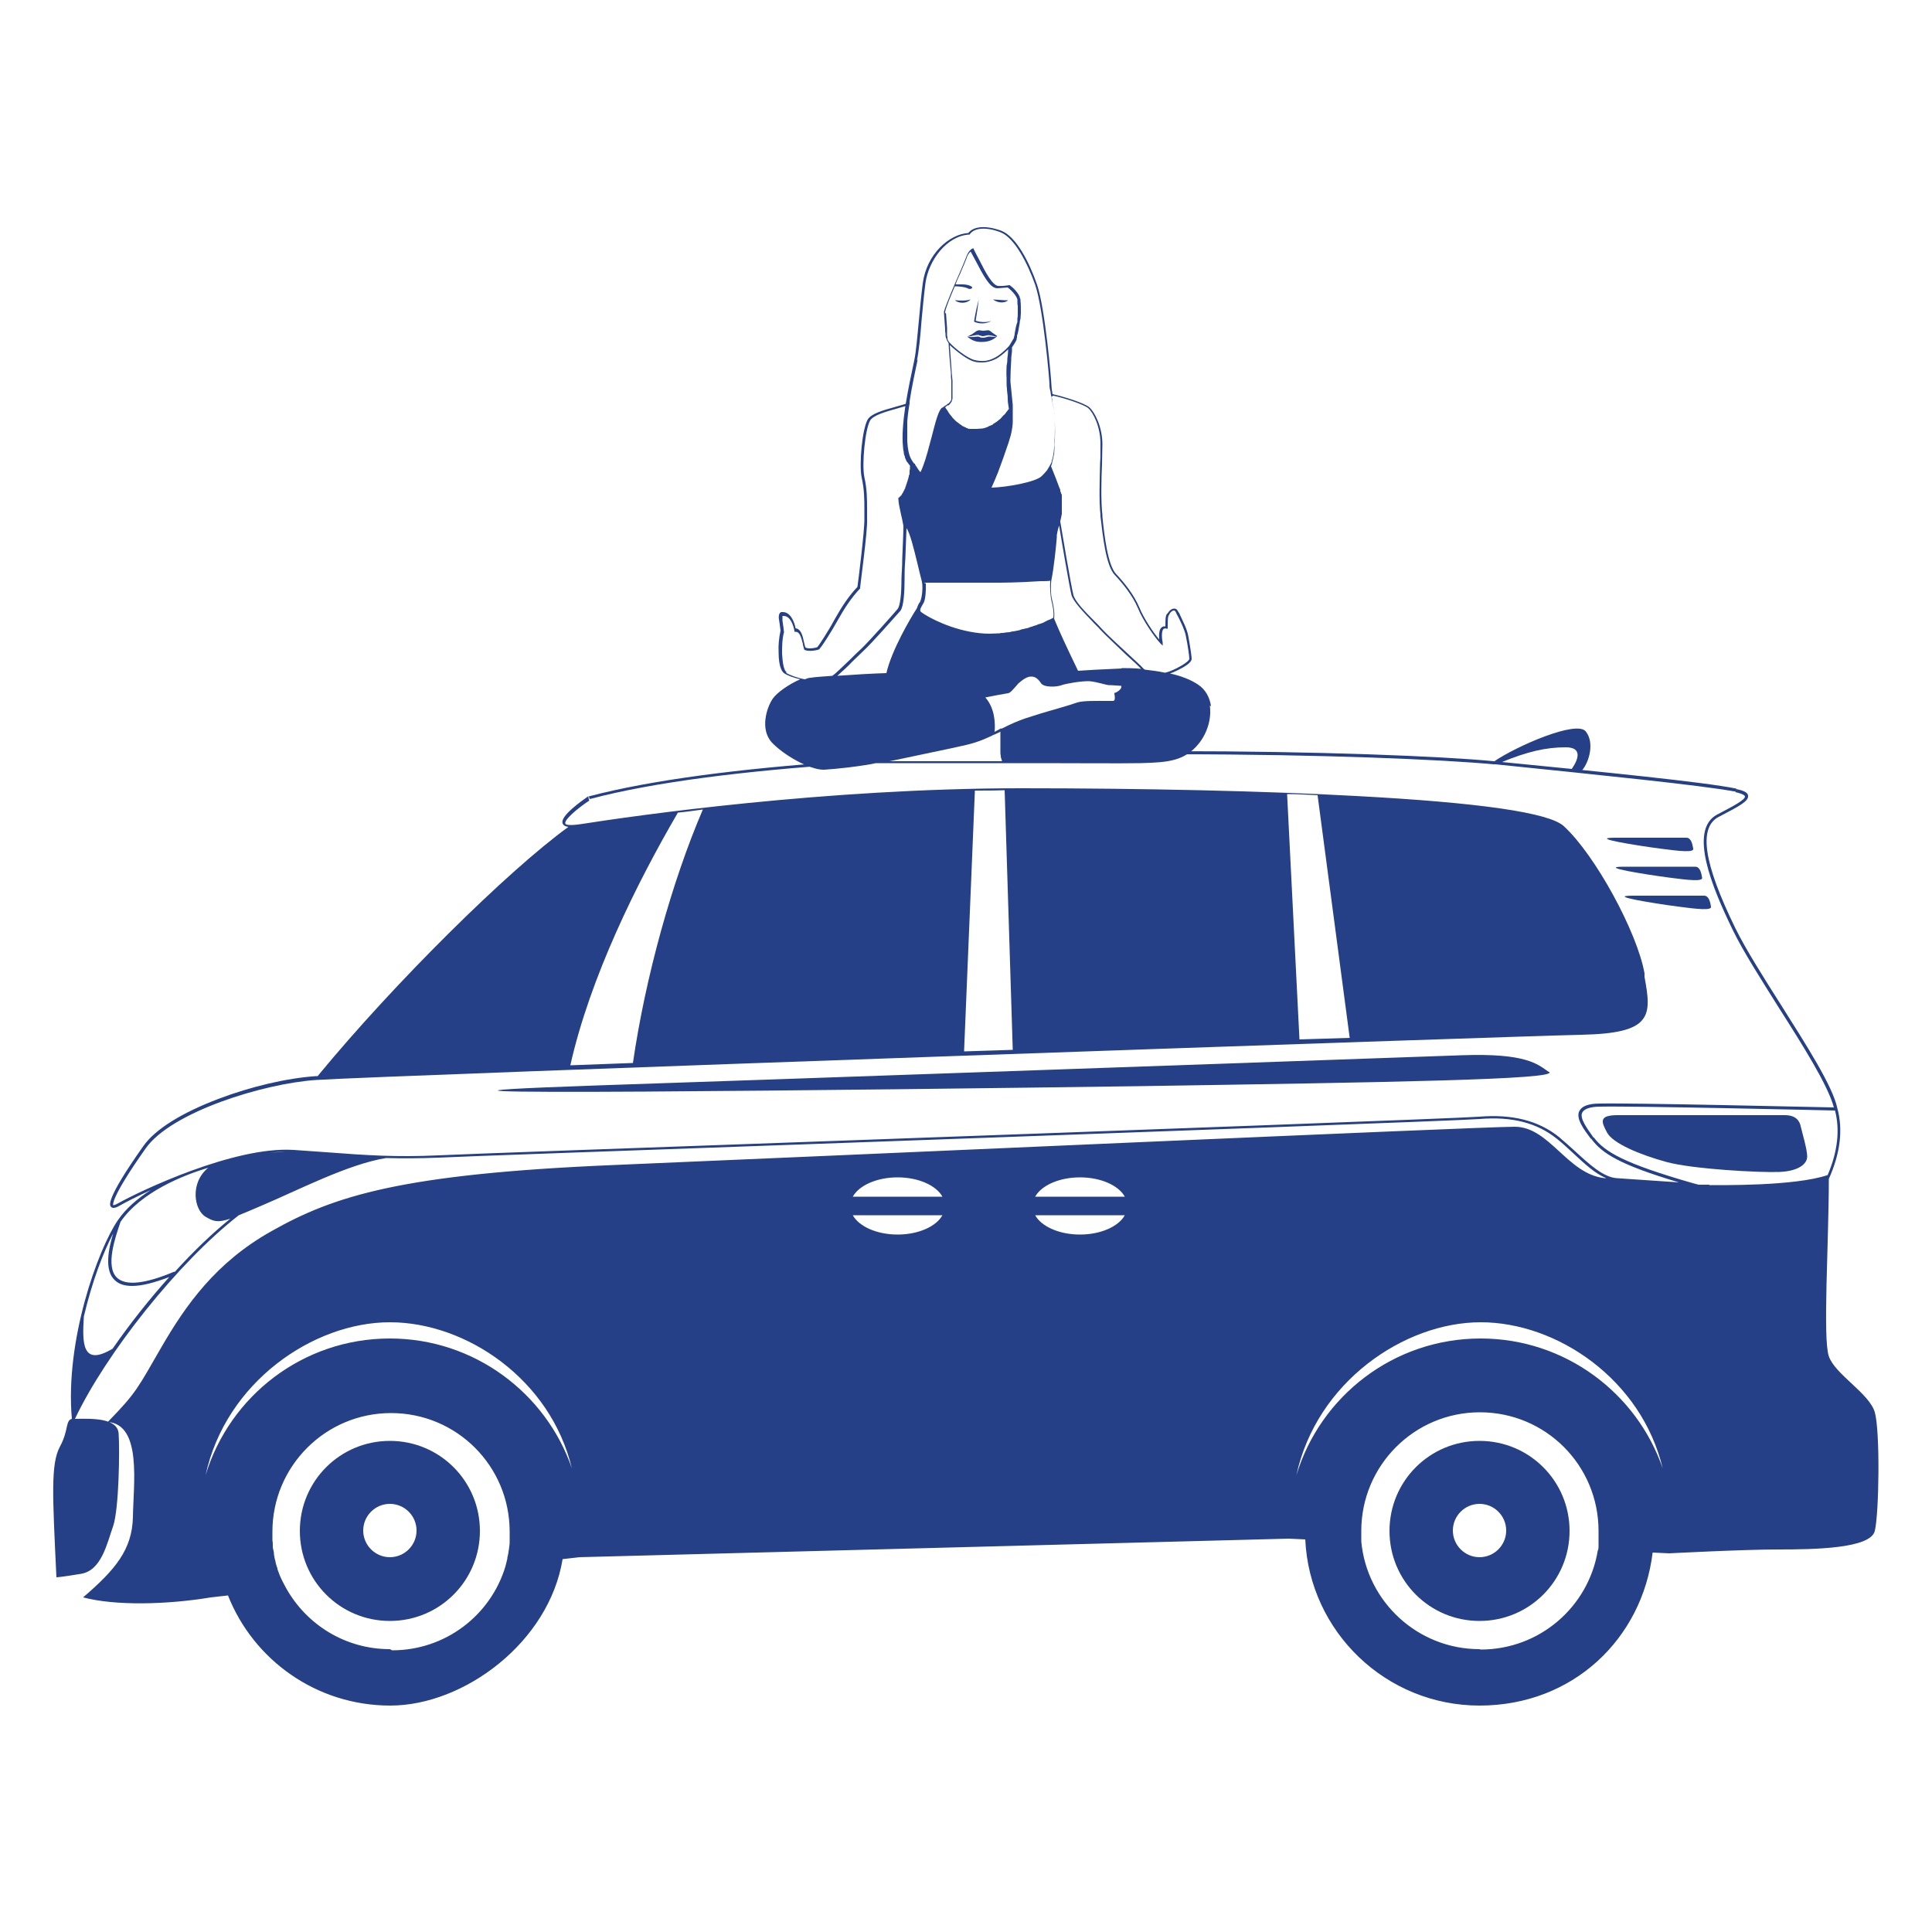
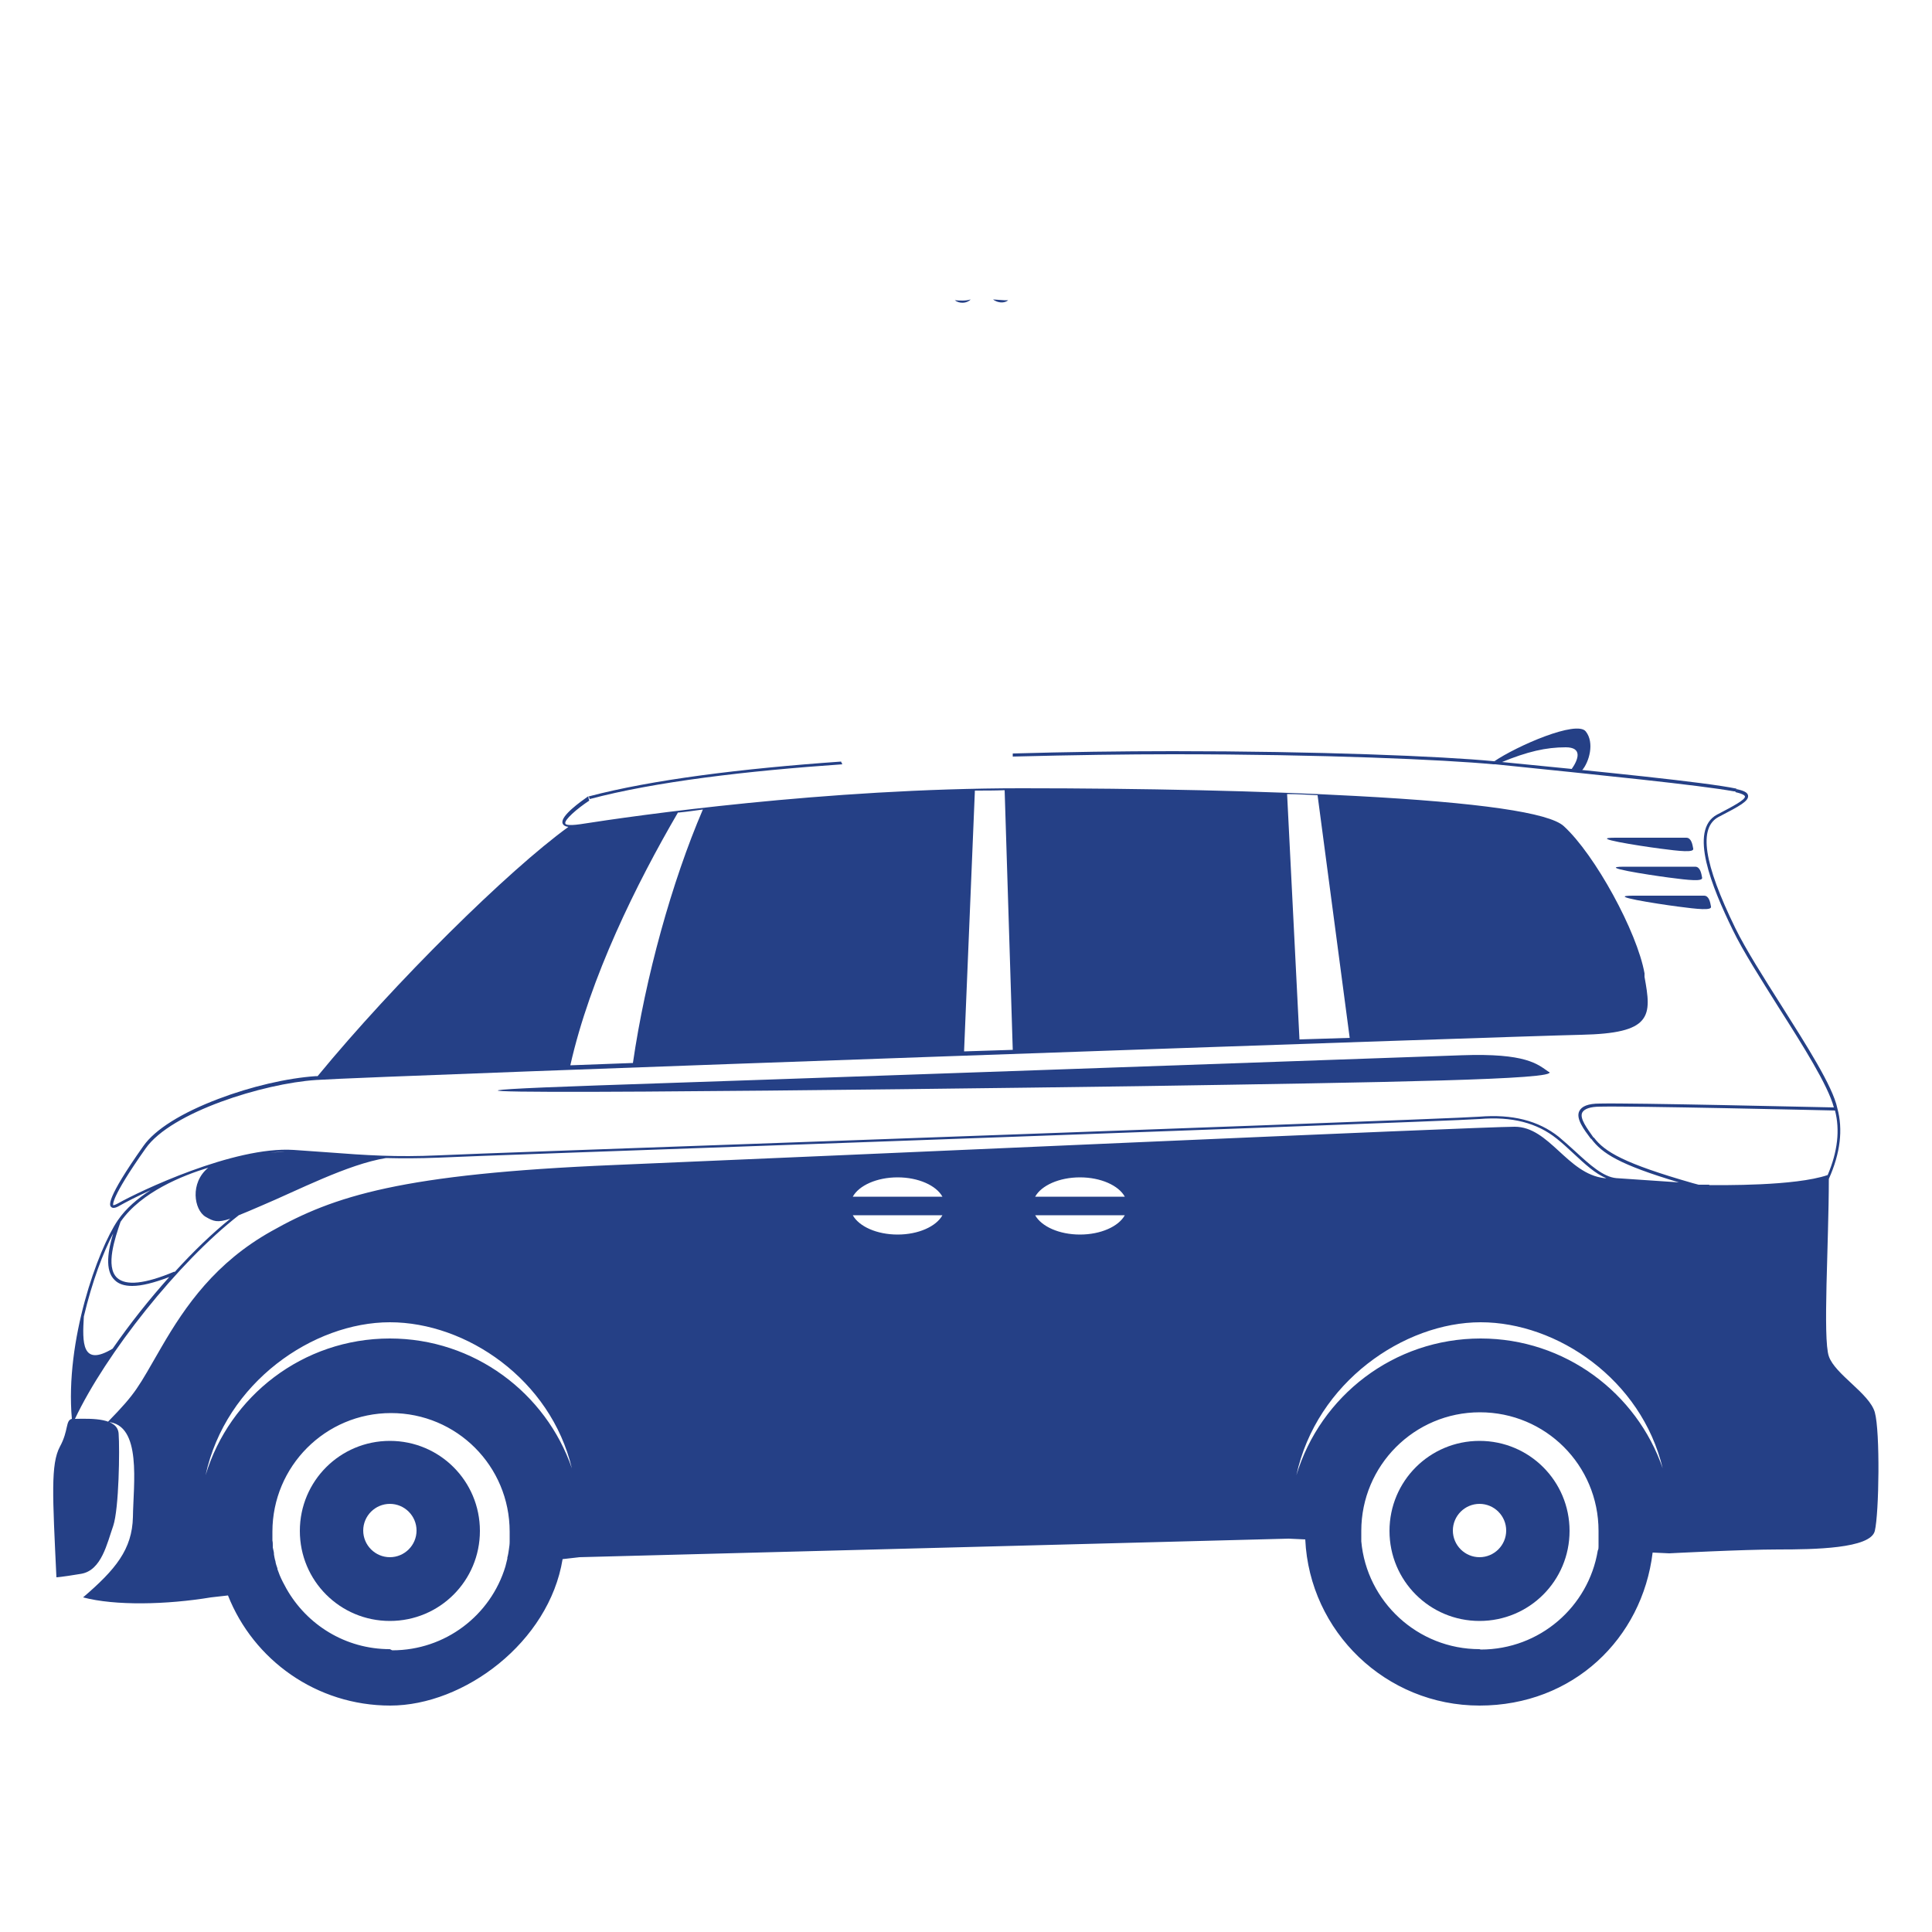
<svg xmlns="http://www.w3.org/2000/svg" id="Layer_1" version="1.1" viewBox="0 0 500 500">
  <defs>
    <style>
      .st0 {
        fill: #254086;
      }
    </style>
  </defs>
  <path class="st0" d="M382.9,372.9c-12.9,0-23.3,10.4-23.3,23.3s10.4,23.3,23.3,23.3,23.3-10.4,23.3-23.3-10.4-23.3-23.3-23.3ZM382.9,403c-3.8,0-6.9-3.1-6.9-6.9s3.1-6.9,6.9-6.9,6.9,3.1,6.9,6.9-3.1,6.9-6.9,6.9Z" />
  <path class="st0" d="M100.9,372.9c-12.9,0-23.3,10.4-23.3,23.3s10.4,23.3,23.3,23.3,23.3-10.4,23.3-23.3-10.4-23.3-23.3-23.3ZM100.9,403c-3.8,0-6.9-3.1-6.9-6.9s3.1-6.9,6.9-6.9,6.9,3.1,6.9,6.9-3.1,6.9-6.9,6.9Z" />
-   <path class="st0" d="M466,291.4c-.3-1.3-1.2-2.8-4.1-2.8h-43.2c-5,0-4.3,1.7-2.8,4.5,1.5,2.8,8.4,5.7,15.3,7.6,6.9,1.9,24.3,2.8,29.3,2.6,5-.2,7.2-2.1,7.2-4s-1.4-6.5-1.7-7.9Z" />
  <path class="st0" d="M438.2,219.6c-.2-1.1-.5-2.8-1.8-2.8h-18.4c-7.3,0,6.2,2.1,11.5,2.8,5.3.7,9,1.1,8.7,0Z" />
  <path class="st0" d="M440.5,227.1c-.2-1.1-.5-2.8-1.8-2.8h-18.4c-7.3,0,6.2,2.1,11.5,2.8,5.3.7,9,1.1,8.7,0Z" />
  <path class="st0" d="M442.8,234.6c-.2-1.1-.5-2.8-1.8-2.8h-18.4c-7.3,0,6.2,2.1,11.5,2.8,5.3.7,9,1.1,8.7,0Z" />
  <path class="st0" d="M400.8,277.4c-2.9-2-5.8-4.9-22.5-4.3-16.8.6-195.6,6.9-223.5,7.8-89.4,3.1,75.6,1.1,139.9.2,64.3-1,109-1.7,106.2-3.7Z" />
  <path class="st0" d="M152.3,206.1h-.1c-1.7,1.2-7.3,5.1-6.6,7,.2.5.7.8,1.5.9-15.5,11.2-45,40.3-64.9,64.5-.1,0-.3,0-.4,0-7.5.5-16.9,2.7-25.3,5.9-9.5,3.6-16.4,7.9-19.4,12.2-9.9,14-8.7,15.3-8.4,15.7.2.2.4.3.7.3.5,0,1.1-.3,1.6-.6,1.4-.8,4.3-2.3,8-4-3.3,2.1-6.4,4.7-8.5,7.8-5.2,7.6-13.7,31.2-11.9,51.4h0c-1.7.4-.8,3-3.1,7.2-2.4,4.5-1.9,12.6-.9,33.8,0,0,1,0,6.4-.9,5.3-.9,6.7-7.9,8.3-12.4,1.5-4.5,1.7-19.8,1.4-23.9-.3-4-6.6-3.9-11.3-3.8,8-16.9,26.7-40.5,42.4-52.7,1.5-.6,3.4-1.4,5.7-2.4,9.5-4,22.5-10.8,32.4-12.4,4.2.1,8.5.1,13.6-.1,5.7-.3,51.5-1.9,104.4-3.8,75-2.7,159.9-5.8,165-6.2,8.4-.7,14.9,1,20,5.1,1.4,1.1,2.9,2.5,4.3,3.8,2.9,2.7,5.7,5.3,8.5,6.4-.2,0-.4,0-.5,0-9.6-1.1-14.2-13.3-23.2-13.3s-177.9,7.6-233,9.9c-55.1,2.3-72.6,8-88.7,17.1-14.5,8.1-22.3,19.3-28.5,30-6.2,10.7-6.4,11.7-13.9,19.4,8.9.7,6.6,16.2,6.5,24.6-.2,8.4-4.5,13.6-12.9,20.8,8.3,2.2,21.6,1.9,33.1,0l4.4-.5c6.6,16.7,22.9,28.5,42,28.5s41.1-16.4,44.6-37.9l4.4-.5,183.5-4.8,4.3.2c1.1,23.9,20.9,43,45.1,43s42.1-17.3,44.8-39.6l4.3.2s19-1,28.2-1,23.9-.2,25-4.8c1.1-4.6,1.4-25.7,0-30.7-1.4-4.9-10.3-9.8-11.9-14.5-1.6-4.6,0-29.5,0-45.9,3-6.7,3.7-12.8,2.2-18.3h0s0,0,0,0c0,0,0,0,0,0h0c-1.2-5.7-8-16.3-14.5-26.6-4.5-7.1-9.2-14.5-11.9-20-8.2-16.8-9.6-26-4.3-28.8l.4-.2c5-2.6,7.4-3.9,7.2-5.3-.1-.8-1.1-1.3-3.1-1.7l-.2.8c2.2.5,2.4.9,2.5,1.1.1.9-3.2,2.6-6.8,4.5l-.4.2c-7.5,4-1.3,18.9,4,29.8,2.7,5.6,7.4,12.9,11.9,20.1,6.3,9.9,12.8,20.2,14.3,25.9-5.4-.1-52-1.2-60.6-1-3,0-4.7.7-5.3,2-.9,1.9,1.2,4.7,3,7.1h.1c2.8,3.8,7.3,6.7,22.7,11.3-4.4-.3-12-.8-16.2-1.1-3.4-.3-6.9-3.5-10.6-6.9-1.4-1.3-2.9-2.6-4.3-3.8-5.3-4.2-12-5.9-20.6-5.2-5,.4-90,3.5-164.9,6.2-53,1.9-98.7,3.5-104.4,3.8-11,.5-18.5,0-29-.8-2.6-.2-5.4-.4-8.5-.6-15.5-1-40.1,10.8-45.4,13.8-1.1.6-1.3.5-1.3.5,0,0-1-1.4,8.4-14.7,6.6-9.4,30.5-16.8,44.1-17.7,15.8-1.1,311.7-11.4,327.5-11.7,8.9-.2,13.6-1.3,15.7-3.8,2.1-2.5,1.5-6.2.6-11.2v-.9c-1.9-10.7-12.8-30.7-20.9-38.1-3.8-3.5-21.9-6.1-53.8-7.8-23.6-1.3-55.2-2-86.6-2-50.6,0-100.1,7.1-114.1,9.3-3.5.5-3.9,0-3.9-.2-.3-.9,3-3.8,6.2-5.9l-.2-.7ZM100.9,426.8c-11.5,0-21.5-6.3-26.8-15.7h0c-.6-1.1-1.2-2.2-1.7-3.4,0,0,0,0,0,0-.2-.5-.4-1.1-.6-1.6,0,0,0-.2,0-.2-.2-.6-.4-1.1-.5-1.7,0,0,0,0,0-.1-.2-.6-.3-1.2-.4-1.8,0,0,0-.1,0-.2,0-.5-.2-1-.3-1.6,0-.2,0-.3,0-.5,0-.4,0-.9-.1-1.3,0-.2,0-.4,0-.5,0-.6,0-1.2,0-1.8,0-16.9,13.7-30.7,30.7-30.7s30.7,13.7,30.7,30.7,0,1.4,0,2.1c0,.2,0,.3,0,.5,0,.7-.1,1.3-.2,2,0,0,0,0,0,0-.1.7-.2,1.4-.4,2.1,0,.1,0,.2,0,.3-.2.7-.3,1.3-.5,2h0c-3.8,12.6-15.5,21.7-29.3,21.7ZM100.9,346.4c-22.5,0-41.5,14.9-47.7,35.4,5.2-24.1,27.9-39.6,47.7-39.6s41.6,14.8,47.1,37.8c-6.7-19.5-25.3-33.6-47.1-33.6ZM232.3,319.5c-5.4,0-10-2.1-11.6-5h23.2c-1.6,2.9-6.2,5-11.6,5ZM220.7,309.7c1.6-2.9,6.2-5,11.6-5s10,2.1,11.6,5h-23.2ZM279.5,319.5c-5.4,0-10-2.1-11.6-5h23.2c-1.6,2.9-6.2,5-11.6,5ZM267.9,309.7c1.6-2.9,6.2-5,11.6-5s10,2.1,11.6,5h-23.2ZM388.5,197.3c6.8-2.8,11.6-3.9,16.7-3.9,4.3,0,3.4,3,1.5,5.7l2.7.3c1.9-2.2,3.3-7.2,1-10.1-2.3-3-17.8,3.7-23.8,7.8l1.9.2ZM175.5,210.3c2.1-.2,4.2-.5,6.4-.8-8,18.6-14.9,43.5-18.1,65.6-5.6.2-11,.4-16.2.6,5.1-22.7,17.1-47,27.9-65.5ZM341,205.9l8.3,62.7c-4.2.1-8.5.3-13,.4l-3.2-63.5c2.7,0,5.3.2,7.9.3ZM260,204.5l2.1,67.2c-4.2.1-8.4.3-12.6.4l2.8-67.5c2.6,0,5.2,0,7.7-.1ZM69.8,298.3c1.4-.1,2.7-.2,4-.2l-4,.2ZM29.2,349c-8.1,4.9-7.9-1.6-7.5-8.3,2.1-8.9,5-16.6,7.6-21.5-1.3,4.2-2.3,9.6.4,12.1,1,1,2.5,1.5,4.5,1.5,2.5,0,5.6-.8,9.6-2.3-5.2,5.8-10.2,12.1-14.7,18.6ZM45.1,329.1c-7.6,3.2-12.5,3.7-14.8,1.6-3.1-2.9-.5-10.4.9-14.5,5.3-7.7,16.1-12,22.7-14-4.8,3.9-3.7,10.9-.7,12.7,2.1,1.2,3,1.6,6.4.5-4.7,3.8-9.6,8.5-14.4,13.8ZM382.9,426.8c-16,0-29.2-12.3-30.6-27.9,0-.4,0-.9,0-1.3,0-.5,0-.9,0-1.4,0-16.9,13.7-30.7,30.7-30.7s30.7,13.7,30.7,30.7,0,0,0,0c0,.5,0,.9,0,1.4,0,.2,0,.5,0,.7,0,.2,0,.4,0,.7,0,.3,0,.6,0,.9,0,.1,0,.2,0,.3,0,.4,0,.7-.2,1.1h0c-2.4,14.5-15,25.6-30.3,25.6ZM383.2,346.4c-22.5,0-41.5,14.9-47.7,35.4,5.2-24.1,27.9-39.6,47.7-39.6s41.6,14.8,47.1,37.8c-6.7-19.5-25.3-33.6-47.1-33.6ZM442.3,306.6c-.5,0-1.5,0-2.7,0l-1.5-.4c-17.8-5.1-22.8-8.1-25.6-11.8h-.1c-1.6-2.3-3.7-5-2.9-6.5.5-.9,2-1.5,4.6-1.5,8.8-.2,56.6.9,60.8,1,1.3,5,.7,10.6-1.9,16.7-8.5,2.9-27.7,2.6-30.6,2.6Z" />
  <path class="st0" d="M303.5,195.2c38.9,0,70.3,1.4,83,2.6h.5c27.3,2.8,53,5.4,61.7,7h.5c0,0,.2-.7.2-.7-8.2-1.7-34.3-4.3-62.8-7.1-13.4-1.3-45.7-2.6-83.1-2.6h0c-13.4,0-27.4.2-41.4.6v.8c15.4-.4,29.8-.6,41.4-.6h0M217.6,197.1c-25.7,1.8-48.9,4.7-65.2,9l.2.7c16.9-4.5,40.7-7.3,65.4-9l-.4-.8Z" />
  <g>
-     <path class="st0" d="M251.2,77.5c-1.3.4-2.7.3-4.1.2,1.1.9,3.1.9,4.1-.2Z" />
+     <path class="st0" d="M251.2,77.5c-1.3.4-2.7.3-4.1.2,1.1.9,3.1.9,4.1-.2" />
    <path class="st0" d="M260.9,77.7c-.3,0-.6,0-1,0-.9-.1-2-.1-2.9-.2,1,.8,2.7,1.1,3.8.3Z" />
-     <path class="st0" d="M253.4,86.8c.4,0,.6.2.9.2.7,0,1.3-.4,1.9-.2.7,0,1.3.4,1.9.3-.6.2-1.3,0-2,0-.7,0-1.2.4-1.9.3-.4,0-.7-.2-1-.3-.9,0-2,.3-2.9,0,1.2,1,2.2,1.4,3.7,1.4,2.1,0,3.2-.7,4.1-1.5,0,0-.5-.4-1-.7s-1-1-1.7-.8c-.3,0-.9.2-1.7,0-.8-.2-1.5.6-2,.9-.5.3-1.3.7-1.3.7,1,0,1.9-.5,3-.4Z" />
-     <path class="st0" d="M256.4,83.1c-1.3.4-2.7.3-3.9-.1.3-1.8.6-3.7.8-5.5-.5,1.9-.9,3.7-1.2,5.6,0,0,0,.2.1.2,1.4.6,3,.5,4.3-.2Z" />
-     <path class="st0" d="M313.4,182.8c-.3-2.4-1.5-4.4-3.3-5.6-1.9-1.3-4.5-2.3-7.3-2.9.6-.2,1.3-.5,2.1-.9,1.6-.8,3.5-1.9,3.5-2.9,0-.7-.5-3.9-.9-6-.3-1.7-1.4-3.8-2-5.1-.2-.5-.4-.9-.6-1.1-.3-.7-.7-.8-1-.8-.6,0-1.2.4-1.7,1.2-.6.4-.6,1.6-.6,3.4-.4,0-.7,0-1,.3-.6.5-.7,1.6-.6,3.1-1.6-1.9-4-5.5-5.1-8.2-1.4-3.4-4.1-6.7-6.1-8.8-2.1-2.3-3-9.8-3.5-14.8v-.4c-.4-3.5-.3-8.9-.1-13.2,0-1.9.1-3.7.1-5.1,0-4.5-2-8.4-3.4-9.6-1.3-1.1-6.4-2.7-9.5-3.4-.2-1-.3-1.9-.3-2.4,0-1.1-1.6-19.7-3.7-25.9-2-5.8-5.4-12.5-9.3-14-3.9-1.4-7.1-1.2-8.5.6-4.9.3-10.8,5.4-11.8,13.1-.4,3.1-.7,6.4-1,9.6-.4,4.1-.7,8-1.2,10.3-.8,3.7-1.6,7.6-2.2,11.2-.8.3-1.8.5-2.7.8-3.2.9-6.1,1.7-7.1,3.2-1.5,2.5-2.3,11.8-1.6,15.1.7,3.1.7,5.8.7,8.2,0,.9,0,1.7,0,2.5.1,2.6-1.6,16.3-1.8,17.6-2.2,2.3-4,5-5.9,8.4-1.6,3-4.1,6.8-4.5,7.2-1.3.4-2.7.4-3.1,0-.1-.4-.2-.8-.3-1.2-.4-1.9-.8-3.5-2.2-3.7-.3-1.6-1.3-4.2-3.3-4.2s-.2,0-.3,0c-.1,0-.3,0-.5.3-.3.4-.3,1.2-.2,1.6.1.4.3,2.2.4,2.9-.4,1.8-.6,4-.5,5.4v.2c0,1.6.2,4.5,1.4,5.4.8.6,2.5,1.2,4.2,1.6-2.8,1.2-6,3.4-7.1,5-1.6,2.3-3.4,8-.2,11.4,2.9,3.1,9.6,7,13.3,7s.2,0,.2,0c3.3-.2,9.6-.9,13.4-1.7h32.8c2.4,0,5.9,0,9.8,0,9.2,0,20.7.1,25.9,0,7.1-.2,11.3-.5,15-5,2.2-2.7,3.4-6.5,2.9-9.9ZM245.5,104.9c0,0,.1-.1.2-.2.2-.2.4-.5.6-.8,0-.2.1-.4.2-.7,0,0,0-.2,0-.3,0-.2,0-.5,0-.8,0,0,0-.2,0-.3,0-1,0-2.2,0-3.3h0s-.2-2.1-.2-2.1c0,0,0,0,0-.1-.1-1.5-.4-5.4-.5-7,1.6,1.5,4.6,3.9,6.4,4.3.7.2,1.4.2,2,.2,1.1,0,2.2-.3,3.3-.8,1.1-.5,2.5-1.7,3.4-2.6v.3c0,.6-.1,1.3-.2,2.1,0,0,0,.2,0,.2,0,.7-.1,1.3-.2,1.7,0,.7-.1,1.9,0,3.1h0c0,.3,0,.7,0,.9,0,0,0,0,0,0h0c0,.8,0,1.4.1,1.8,0,0,0,.1,0,.2,0,.7.2,1.5.2,2.3,0,0,0,.2,0,.3,0,.9.2,1.7.3,2.5,0,.1-.2.2-.3.4,0,.1-.2.2-.3.4-.1.1-.2.3-.3.4-.1.1-.2.3-.4.4-.1.1-.3.3-.4.4-.1.2-.3.3-.4.5-.2.1-.3.3-.5.4-.2.1-.3.3-.5.4-.2.1-.4.3-.6.4-.2.1-.4.2-.5.4-.2.1-.5.2-.7.3-.2,0-.4.2-.6.3-.3.1-.6.2-.9.3-.2,0-.3.1-.5.1-.5,0-1,.1-1.5.1s-.8,0-1.2,0c-.1,0-.3,0-.4,0-.3,0-.5,0-.8-.2-.2,0-.3-.1-.4-.2-.2,0-.4-.2-.7-.3s-.3-.2-.4-.3c-.2-.1-.4-.2-.6-.4-.1-.1-.3-.2-.4-.3-.2-.1-.4-.3-.6-.5-.1-.1-.3-.3-.4-.4-.2-.2-.4-.4-.5-.6-.1-.2-.3-.3-.4-.5-.2-.2-.3-.4-.5-.7-.1-.2-.2-.4-.4-.6-.1-.2-.3-.4-.4-.6,0,0,0,0,0,0,.2-.2.4-.3.6-.5ZM244.6,81.1v-.4c.3-1.4,1.4-4,2.5-6.6h.5s2.2.1,3,.6c.4.2,1,0,1-.3s-1.1-.8-2.5-.8h-1.8c.1-.3.2-.5.3-.8.3-.7.6-1.4.9-2,.4-1,.8-1.9,1.1-2.6.3-.7.5-1.2.6-1.5.3-1,.8-1.4,1-1.6.4.8.9,1.6,1.3,2.4,1.9,3.6,3.6,7,5.5,7.1.8,0,2.3-.2,2.8-.2,1.3,1,2.3,2.3,2.5,3.1,0,0,0,.2,0,.2h0c0,.6,0,1.1.1,1.5,0,.6,0,1.1,0,1.6,0,0,0,.1,0,.2,0,.5,0,1-.1,1.4v.9c-.2.5-.3,1-.4,1.4-.1.7-.3,1.4-.3,1.7,0,.4-.2.7-.2,1,0,.1-.1.3-.2.4-.4.7-1.1,1.9-1.2,1.9-.8.9-2.6,2.5-3.8,3-1.6.8-3.1.9-4.9.5-1.8-.4-5.2-3-6.6-4.6h0c0,0-.1-.1-.1-.1h0c-.1-.2-.3-.4-.4-.8,0,0,0-.1,0-.2,0,0,0,0,0-.1,0-.1,0-.3-.1-.5,0,0,0,0,0-.2,0-.1,0-.3,0-.5,0-.1,0-.2,0-.4,0-.3,0-.5,0-.9-.2-2.2-.2-3.3-.3-3.9ZM239.1,150.8c.2,0,.4,0,.6,0,.3,0,.5,0,.8,0,.3,0,.6,0,.9,0,.3,0,.5,0,.8,0,.3,0,.7,0,1,0,.3,0,.5,0,.8,0,.4,0,.7,0,1.1,0,.2,0,.4,0,.6,0s.1,0,.2,0c.4,0,.8,0,1.2,0,.2,0,.4,0,.7,0,.4,0,.8,0,1.2,0,.2,0,.4,0,.6,0,.4,0,.8,0,1.3,0,.1,0,.3,0,.4,0,.5,0,1,0,1.5,0,1.3,0,2.4,0,3.2,0h.9c2.6,0,6.3,0,12.4-.4.2,0,.3,0,.5,0,.6,0,1.3,0,2-.1-.1,1.4,0,3.8.3,5.1.3,1.2.7,3,.5,4.5-.2,0-.4.2-.6.3-.2,0-.3.2-.5.2-.2.1-.6.2-.8.4-.2,0-.4.2-.6.3-.3.1-.7.3-1.1.4-.3,0-.5.2-.8.3-.4.1-.8.2-1.2.4-.3,0-.6.2-.9.3-.4.1-.9.2-1.3.3-.3,0-.7.2-1,.3-.5.1-1,.2-1.5.3-.4,0-.7.1-1,.2-.5,0-1.1.1-1.7.2-.3,0-.6,0-.9.1-.9,0-1.7.1-2.6.1-1.7,0-3.4-.2-5-.5-7-1.3-12.6-4.8-12.9-5.3,0,0,0,0,0,0,0-.1-.1-.3,0-.5,0-.3.3-.7.5-1.1.1-.2.3-.5.4-.7.4-.9.6-3.3.5-4.9ZM259.1,188.5s-.1,0-.4.2c-.5.3-1,.5-1.3.7.2-2.1.1-6.1-2.4-8.9,1.4-.3,5.2-1,5.9-1.1.6-.1,1.2-.9,2.2-2,.3-.4.6-.7.9-.9.8-.7,2-1.5,3-1.4.9,0,1.7.6,2.4,1.7.8,1.2,4.2,1,5.4.5,1.2-.4,5.1-1.1,7.2-1,1.2.1,2.2.4,3.1.6.7.2,1.2.3,1.7.4,1,0,3.2.2,3.4.2,0,0,.1.5-.3.9-.5.6-1.3.9-1.3.9h-.2c0,.1,0,.3,0,.3.1.4.2,1.3,0,1.6,0,0-.1.2-.4.2-.3,0-.8,0-1.4,0-2.4,0-6.3-.1-7.8.4-.8.3-3.1,1-5.5,1.7-2.9.8-6.1,1.8-7.9,2.4-1.8.6-4.1,1.6-5.8,2.5h0s-.5.2-.5.2ZM290.3,173c-4.8.2-10.3.5-11.3.6-2.9-6-4.9-10.3-6.2-13.5.2-1.7-.2-3.5-.5-4.8-.4-1.3-.4-4-.2-5.2.6-2.8,1.2-8.5,1.4-11v-.6c.2-1.2.4-1.9.6-2.5.6,3.8,2.7,16,3.2,18,.5,1.7,3,4.3,5.2,6.6.8.9,1.7,1.7,2.3,2.4,1.3,1.4,4.2,4.1,6.7,6.5,1.8,1.6,3.3,3,3.8,3.6-1.9-.2-3.7-.2-5.1-.2ZM234.1,149.8c0-1,0-2.9.2-5.2.1-2.7.2-5.6.3-7.9.9,1.2,1.9,5.3,2.8,9,.4,1.6.8,3.4,1.2,4.9.3,1.4,0,4.1-.4,4.9,0,.2-.2.4-.4.7-.2.4-.4.8-.5,1.2-1.7,2.6-6.6,11-7.9,16.8-3.6.1-8.6.4-12.7.7,1-.9,2.6-2.3,4-3.8,1-1,2-1.9,2.7-2.6,2.2-2,8.6-9.3,9.6-10.4.9-1.1,1.1-5.1,1.1-8.2ZM272.6,102.4c3.2.7,7.9,2.3,9,3.2,1.3,1.1,3.2,4.8,3.2,9.2s0,3.2-.1,5.1c-.1,4.4-.3,9.8.1,13.3v.4c.6,5.1,1.4,12.8,3.7,15.2,2,2.1,4.6,5.3,6,8.6,1.3,3.2,4.3,7.5,5.8,9.1l.6.6v-.8c-.2-.9-.4-2.9.2-3.5.2-.2.5-.2.8-.1h.3c0,0,0-.3,0-.3,0-1.7,0-3.1.4-3.3h0s0-.1,0-.1c.3-.6.8-1,1.2-1h0c.2,0,.4.2.5.4.1.3.3.7.6,1.2.7,1.4,1.7,3.4,2,5,.5,2.4.9,5.3.9,5.9,0,.3-.7,1.1-3.2,2.4-1.2.6-2.2,1-3.1,1.2-1.8-.4-3.5-.6-5.2-.8-.2-.1-.3-.2-.5-.4-.5-.6-2.1-2-3.9-3.7-2.4-2.2-5.4-5-6.7-6.4-.6-.7-1.4-1.5-2.3-2.4-2.1-2.1-4.7-4.8-5.1-6.4-.6-2.2-3.2-17.8-3.4-19,0-.1,0-.3.1-.5,0-.1,0-.2.1-.4,0-.2,0-.3.1-.5,0-.2,0-.3.1-.5,0-.2,0-.3,0-.5,0-.2,0-.3,0-.5,0-.2,0-.4,0-.6,0-.1,0-.3,0-.4,0-.2,0-.4,0-.6,0-.1,0-.2,0-.4,0-.2,0-.5,0-.7,0,0,0-.2,0-.2,0-.2,0-.5,0-.7,0,0,0,0,0-.1,0-.3,0-.5-.2-.7,0-.2-.1-.4-.2-.6,0,0,0-.1,0-.2,0-.2-.1-.4-.2-.6,0,0,0,0,0,0-.5-1.4-1.3-3.4-1.9-4.9-.1-.3-.2-.5-.3-.7,0,0,0,0,0,0,.1-.3.2-.6.3-.9,0,0,0-.1,0-.2.1-.3.2-.7.3-1.1,0-.2.1-.6.2-1,0-.4.1-.9.1-1.5,0-.6,0-1.2.1-1.9.1-3.3,0-7.5-.6-9.7,0,0,0-.1,0-.2,0-.1,0-.3-.1-.4,0,0,0-.2,0-.3,0-.3-.1-.5-.2-.8ZM237.3,93.3c.5-2.4.9-6.3,1.2-10.4.3-3.2.6-6.5,1-9.6.8-5.9,5.5-12.3,11.4-12.6h.1s0-.1,0-.1c1.2-1.7,4.3-1.9,7.9-.5,3.7,1.4,7.1,8.2,9,13.6,2.1,6.1,3.7,24.6,3.7,25.7s.1,1.2.3,2.1h0s0,.2,0,.2c.1.5.2,1.1.3,1.6,0,0,0,0,0,.1,0,.3.2.7.2.9.4,1.5.6,3.9.6,6.4,0,3.2-.2,6.4-.5,7.4,0,.4-.2.8-.3,1.1,0,0,0,.1,0,.2-.1.3-.2.6-.4.9h0c-.3.6-.6,1-.9,1.5h0c-.4.5-.8.9-1.3,1.4-1.4,1.5-8.9,2.9-13,3,.5-1.1,1.1-2.5,1.7-4,.9-2.4,1.9-5.2,2.7-7.6.2-.7.4-1.4.6-2,.3-1.3.5-2.5.5-3.4,0-.5,0-.9,0-1.2,0-.1,0-.3,0-.5,0-.2,0-.3,0-.6,0-.2,0-.4,0-.6,0,0,0-.1,0-.2,0-.2,0-.3,0-.5v-.5c0,0,0,0,0,0,0-.1,0-.2,0-.3-.2-2.2-.5-4.9-.6-6v-.3c0-.2,0-.3,0-.5,0-1.2.1-3.1.2-4.8,0,0,0,0,0,0,0-.8.1-1.6.2-2.2v-1.1c0,0,0,0,0,0,.2-.3.9-1.3,1.2-2,0,0,0-.1,0-.2,0,0,0-.2.1-.3,0,0,0-.1,0-.2,0,0,0-.1,0-.2,0-.2.1-.4.2-.7,0,0,0,0,0,0,.2-.8.3-1.8.5-2.7,0-.4.1-.8.2-1.1h0s0,0,0,0c0-.5.1-1,.1-1.5,0,0,0-.2,0-.3,0-1.1,0-2.1-.1-2.8v-.3s0,0,0,0c0-.2-.1-.4-.2-.6,0,0,0-.2,0-.2,0-.1-.2-.2-.2-.4-.5-.9-1.4-1.9-2.4-2.6h0c0,0-.1,0-.1,0,0,0-1.8.3-2.8.2-1.5,0-3.4-3.6-5-6.8-.5-.9-1-1.9-1.4-2.7v-.2c-.1,0-.3,0-.3,0,0,0-1,.4-1.6,2.1-.2.6-.9,2.2-1.7,4.1-1.5,3.4-3.5,8.1-4.1,10.1v.4c0,0,0,0,0,0l.3,4.1s0,0,0,.1c0,.5,0,.8.1,1.2,0,0,0,.2,0,.3,0,0,0,0,0,.1,0,.3.1.6.2.8.2.7.5,1,.6,1.2,0,.8.4,5.9.6,7.7h0c0,.8,0,1.4.1,2.1h0s0,0,0,0c0,1.3,0,2.3,0,3,0,0,0,.1,0,.2,0,.2,0,.3,0,.5,0,0,0,.2,0,.3,0,.1,0,.2,0,.3,0,.2,0,.3,0,.4,0,0,0,0,0,0,0,.1,0,.2-.1.3-.1.3-.4.6-.6.8,0,0,0,0-.2.1-.2.2-.5.4-.7.5-.2.1-.3.2-.4.3-.1,0-.2.2-.3.2,0,0,0,0-.1,0-.9.7-1.6,3.3-2.7,7.6-.7,2.6-1.4,5.4-2.2,7.5-.2.6-.5,1.2-.7,1.6,0,0,0,0,0,0-.3-.4-.6-.7-.8-1.1-.2-.3-.4-.6-.6-.9v-.2c-.1,0-.2,0-.2,0-.3-.4-.6-.8-.8-1.2-.6-1.1-.9-2.7-1-4.6,0-.1,0-.2,0-.3,0-.4,0-.8,0-1.2,0-.2,0-.4,0-.6,0-.4,0-.7,0-1.1,0-.3,0-.6,0-1,0-.3,0-.6,0-.9.1-1.4.3-3,.6-4.7,0,0,0-.1,0-.2v-.3s0,0,0,0c.6-4,1.5-8,2.1-10.9ZM203.6,174c-1-.7-1.1-3.6-1.2-4.9v-.2c0-1.3,0-3.5.5-5.3h0s0,0,0,0c0-.1-.3-2.5-.4-3,0-.3,0-.9,0-1.2,0,0,0,0,.1,0,0,0,.2,0,.2,0,2.2,0,2.8,3.9,2.8,3.9v.2h.3c1,0,1.4,1.2,1.9,3.2,0,.4.2.8.3,1.3h0c0,0,0,.1,0,.1.7.5,2.5.4,3.8,0,.4-.1,3.5-5,4.8-7.4,1.9-3.4,3.7-6.1,5.9-8.4h0c0,0,0-.2,0-.2,0-.6,2-15,1.8-17.8,0-.8,0-1.6,0-2.5,0-2.4,0-5.2-.7-8.3-.7-3.4.2-12.5,1.5-14.7.8-1.3,3.8-2.2,6.7-3,.8-.2,1.6-.5,2.4-.7-.6,4.1-.9,7.8-.6,10.6,0,0,0,0,0,0,0,.4.1.9.2,1.3,0,0,0,.1,0,.2,0,.4.2.7.3,1,0,0,0,.1,0,.2.1.3.3.7.4.9,0,.1.2.3.3.4.2.3.4.6.6.8h0c0,.2,0,.4,0,.5,0,.3,0,.5-.1.8,0,.2,0,.3,0,.5,0,.3,0,.5-.2.8,0,.2,0,.4-.1.5,0,.2-.1.5-.2.7,0,.2-.1.4-.2.6,0,.2-.1.4-.2.6,0,.2-.1.4-.2.6,0,.2-.1.4-.2.5,0,.2-.2.4-.3.6,0,.1-.1.3-.2.4-.1.2-.2.3-.3.5,0,0,0,.2-.2.2-.2.2-.3.4-.5.5h-.1c0,0,0,.3,0,.3,0,1,.3,2.2.7,4.1.2.8.4,1.7.6,2.9,0,2.3-.2,5.6-.3,8.5,0,2.3-.2,4.2-.2,5.2,0,4.3-.4,7.1-1,7.8-.9,1.1-7.3,8.3-9.5,10.4-.8.7-1.7,1.6-2.7,2.6-1.9,1.8-3.8,3.7-4.7,4.3-2.5.2-4.5.3-5.6.5-.5,0-1,.2-1.5.4-1.8-.3-4-1.1-4.9-1.7ZM229.7,197.1l2.5-.5c7.6-1.6,16.2-3.4,17.8-3.8,3.5-.8,6.1-2.1,7.3-2.7h0s0,0,.1,0c.2-.1.4-.2.6-.3.1,0,.2-.1.4-.2.2,0,.4-.2.5-.3,0,0,0,0,0,.1,0,0,0,.2,0,.2,0,.2,0,.5,0,.7,0,.1,0,.2,0,.3,0,.3,0,.6,0,.9,0,0,0,.2,0,.3,0,.4,0,.8,0,1.3h0c0,.5,0,.9,0,1.3,0,0,0,.2,0,.2,0,.3,0,.6.1.9,0,.1,0,.2,0,.3,0,.2.1.5.2.7,0,.1,0,.2.1.3,0,0,0,.1,0,.2h-29.7Z" />
  </g>
</svg>